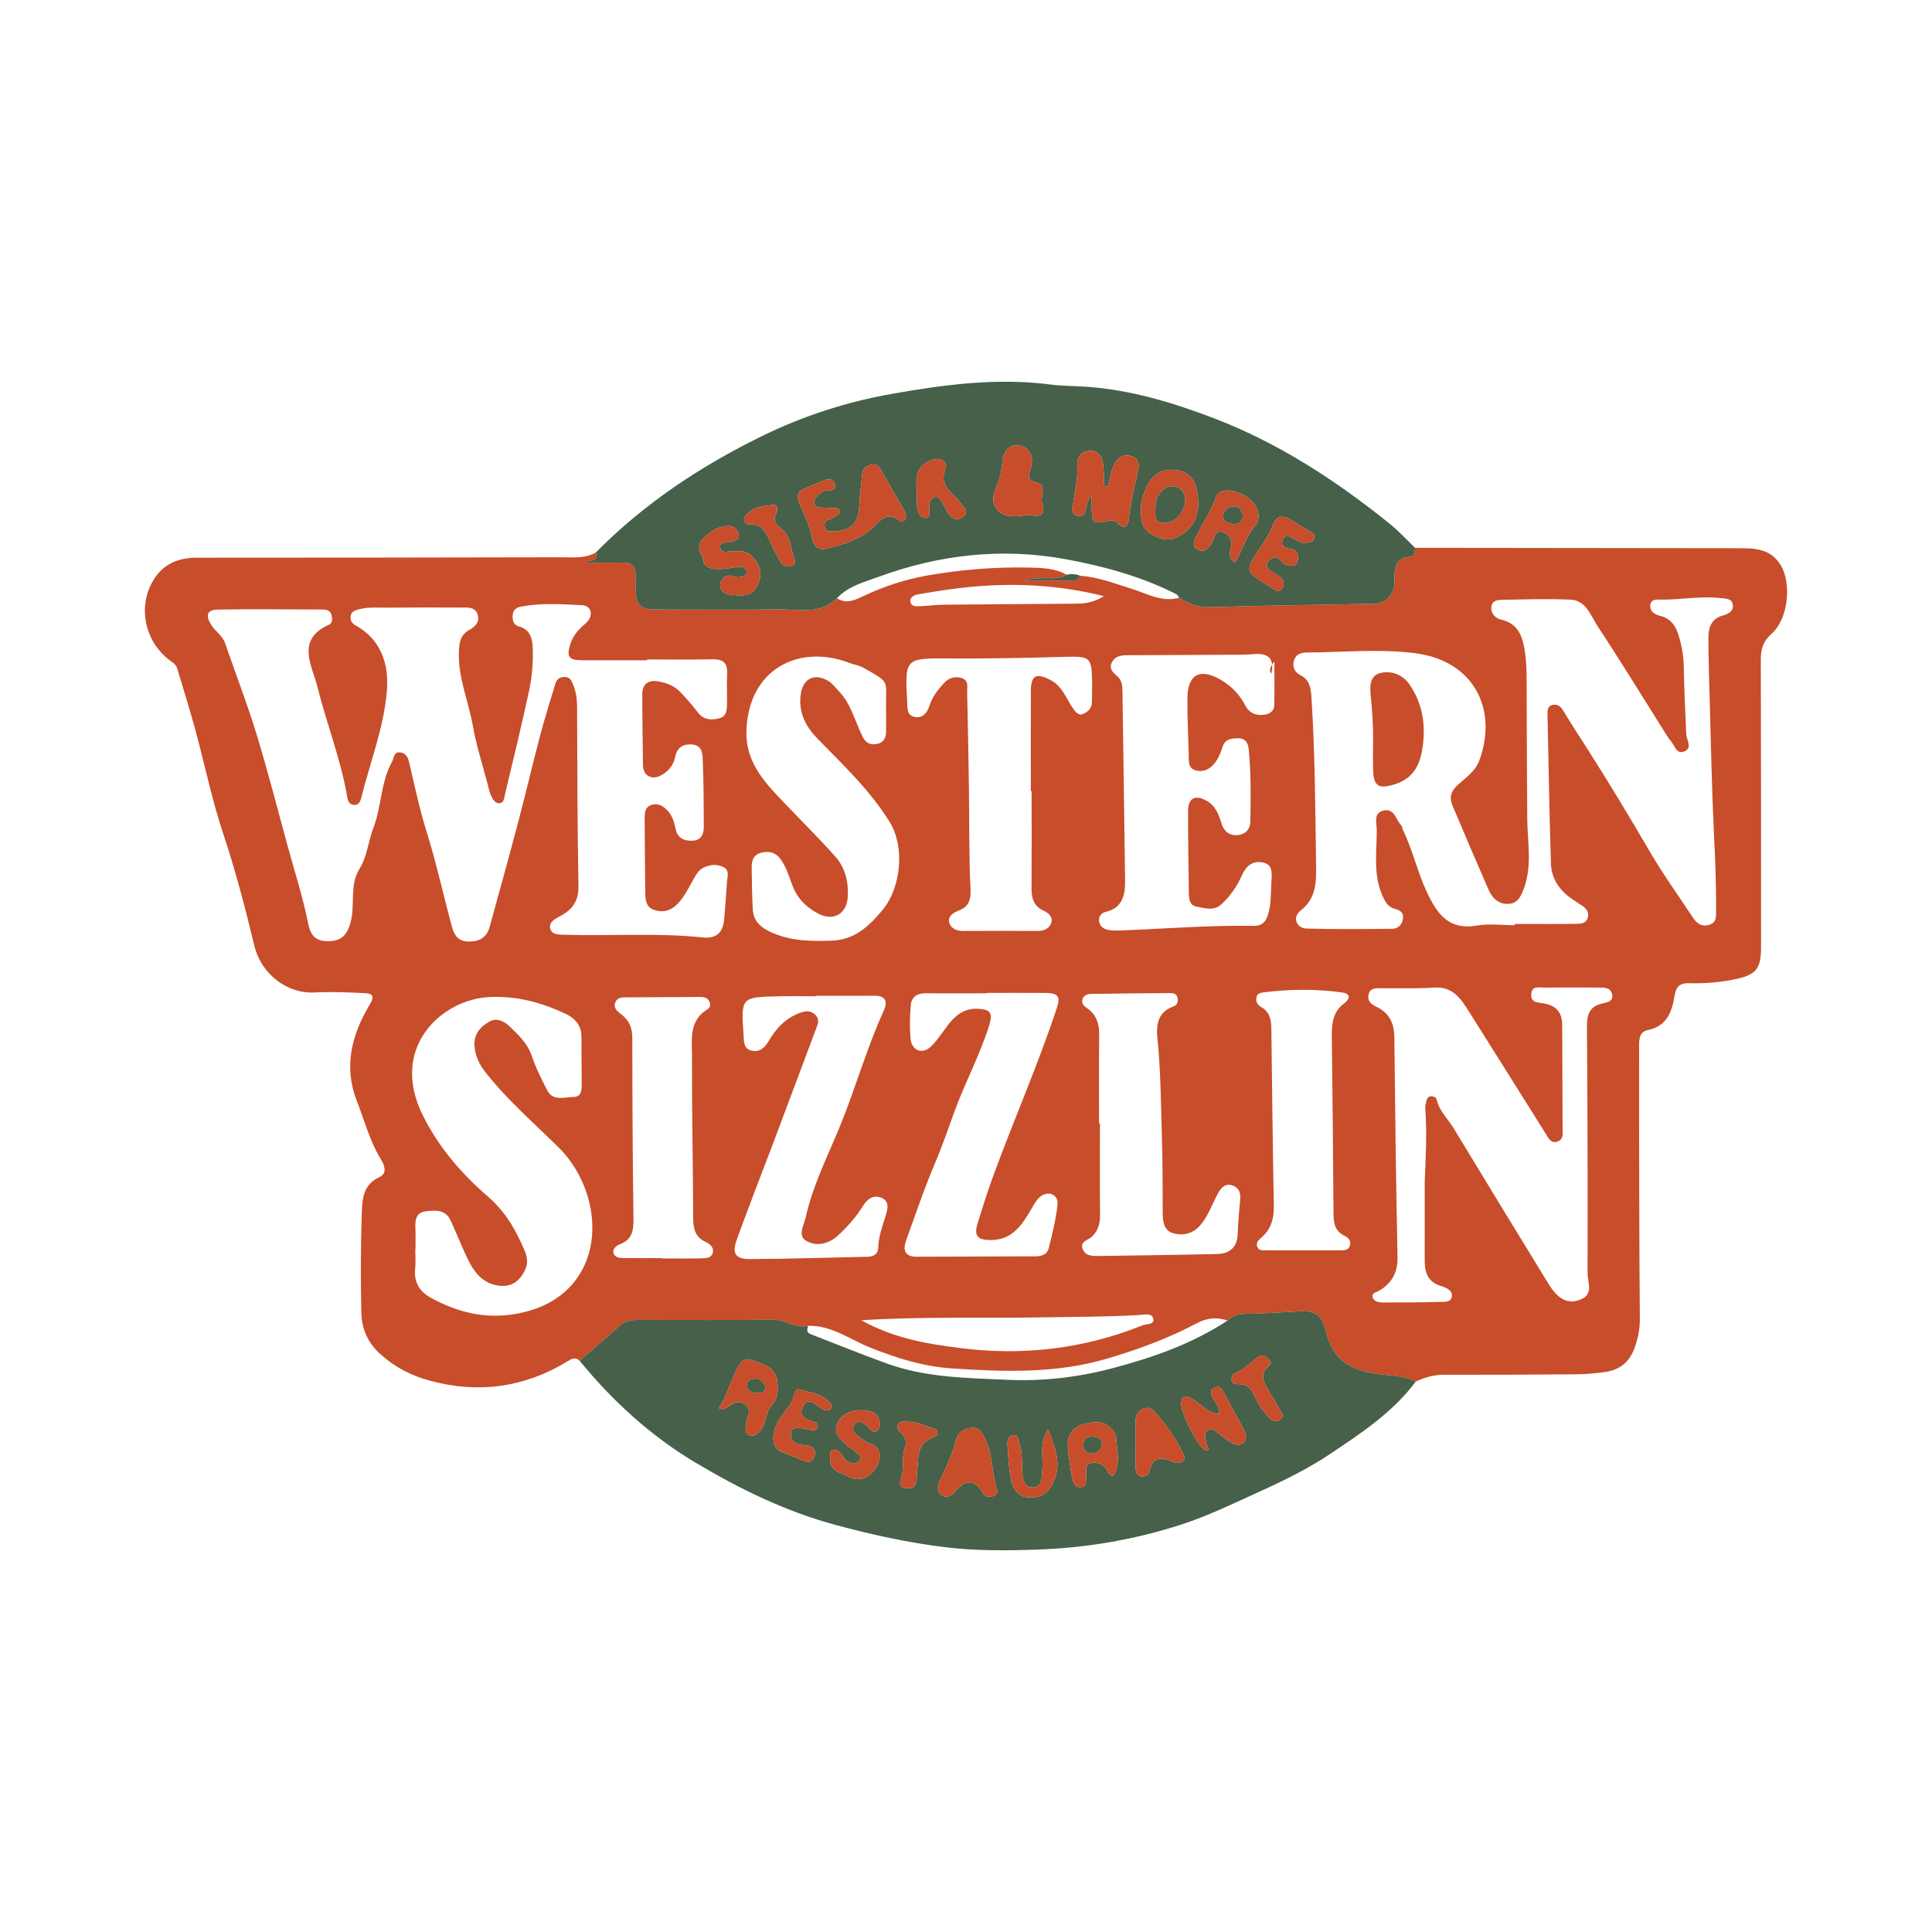
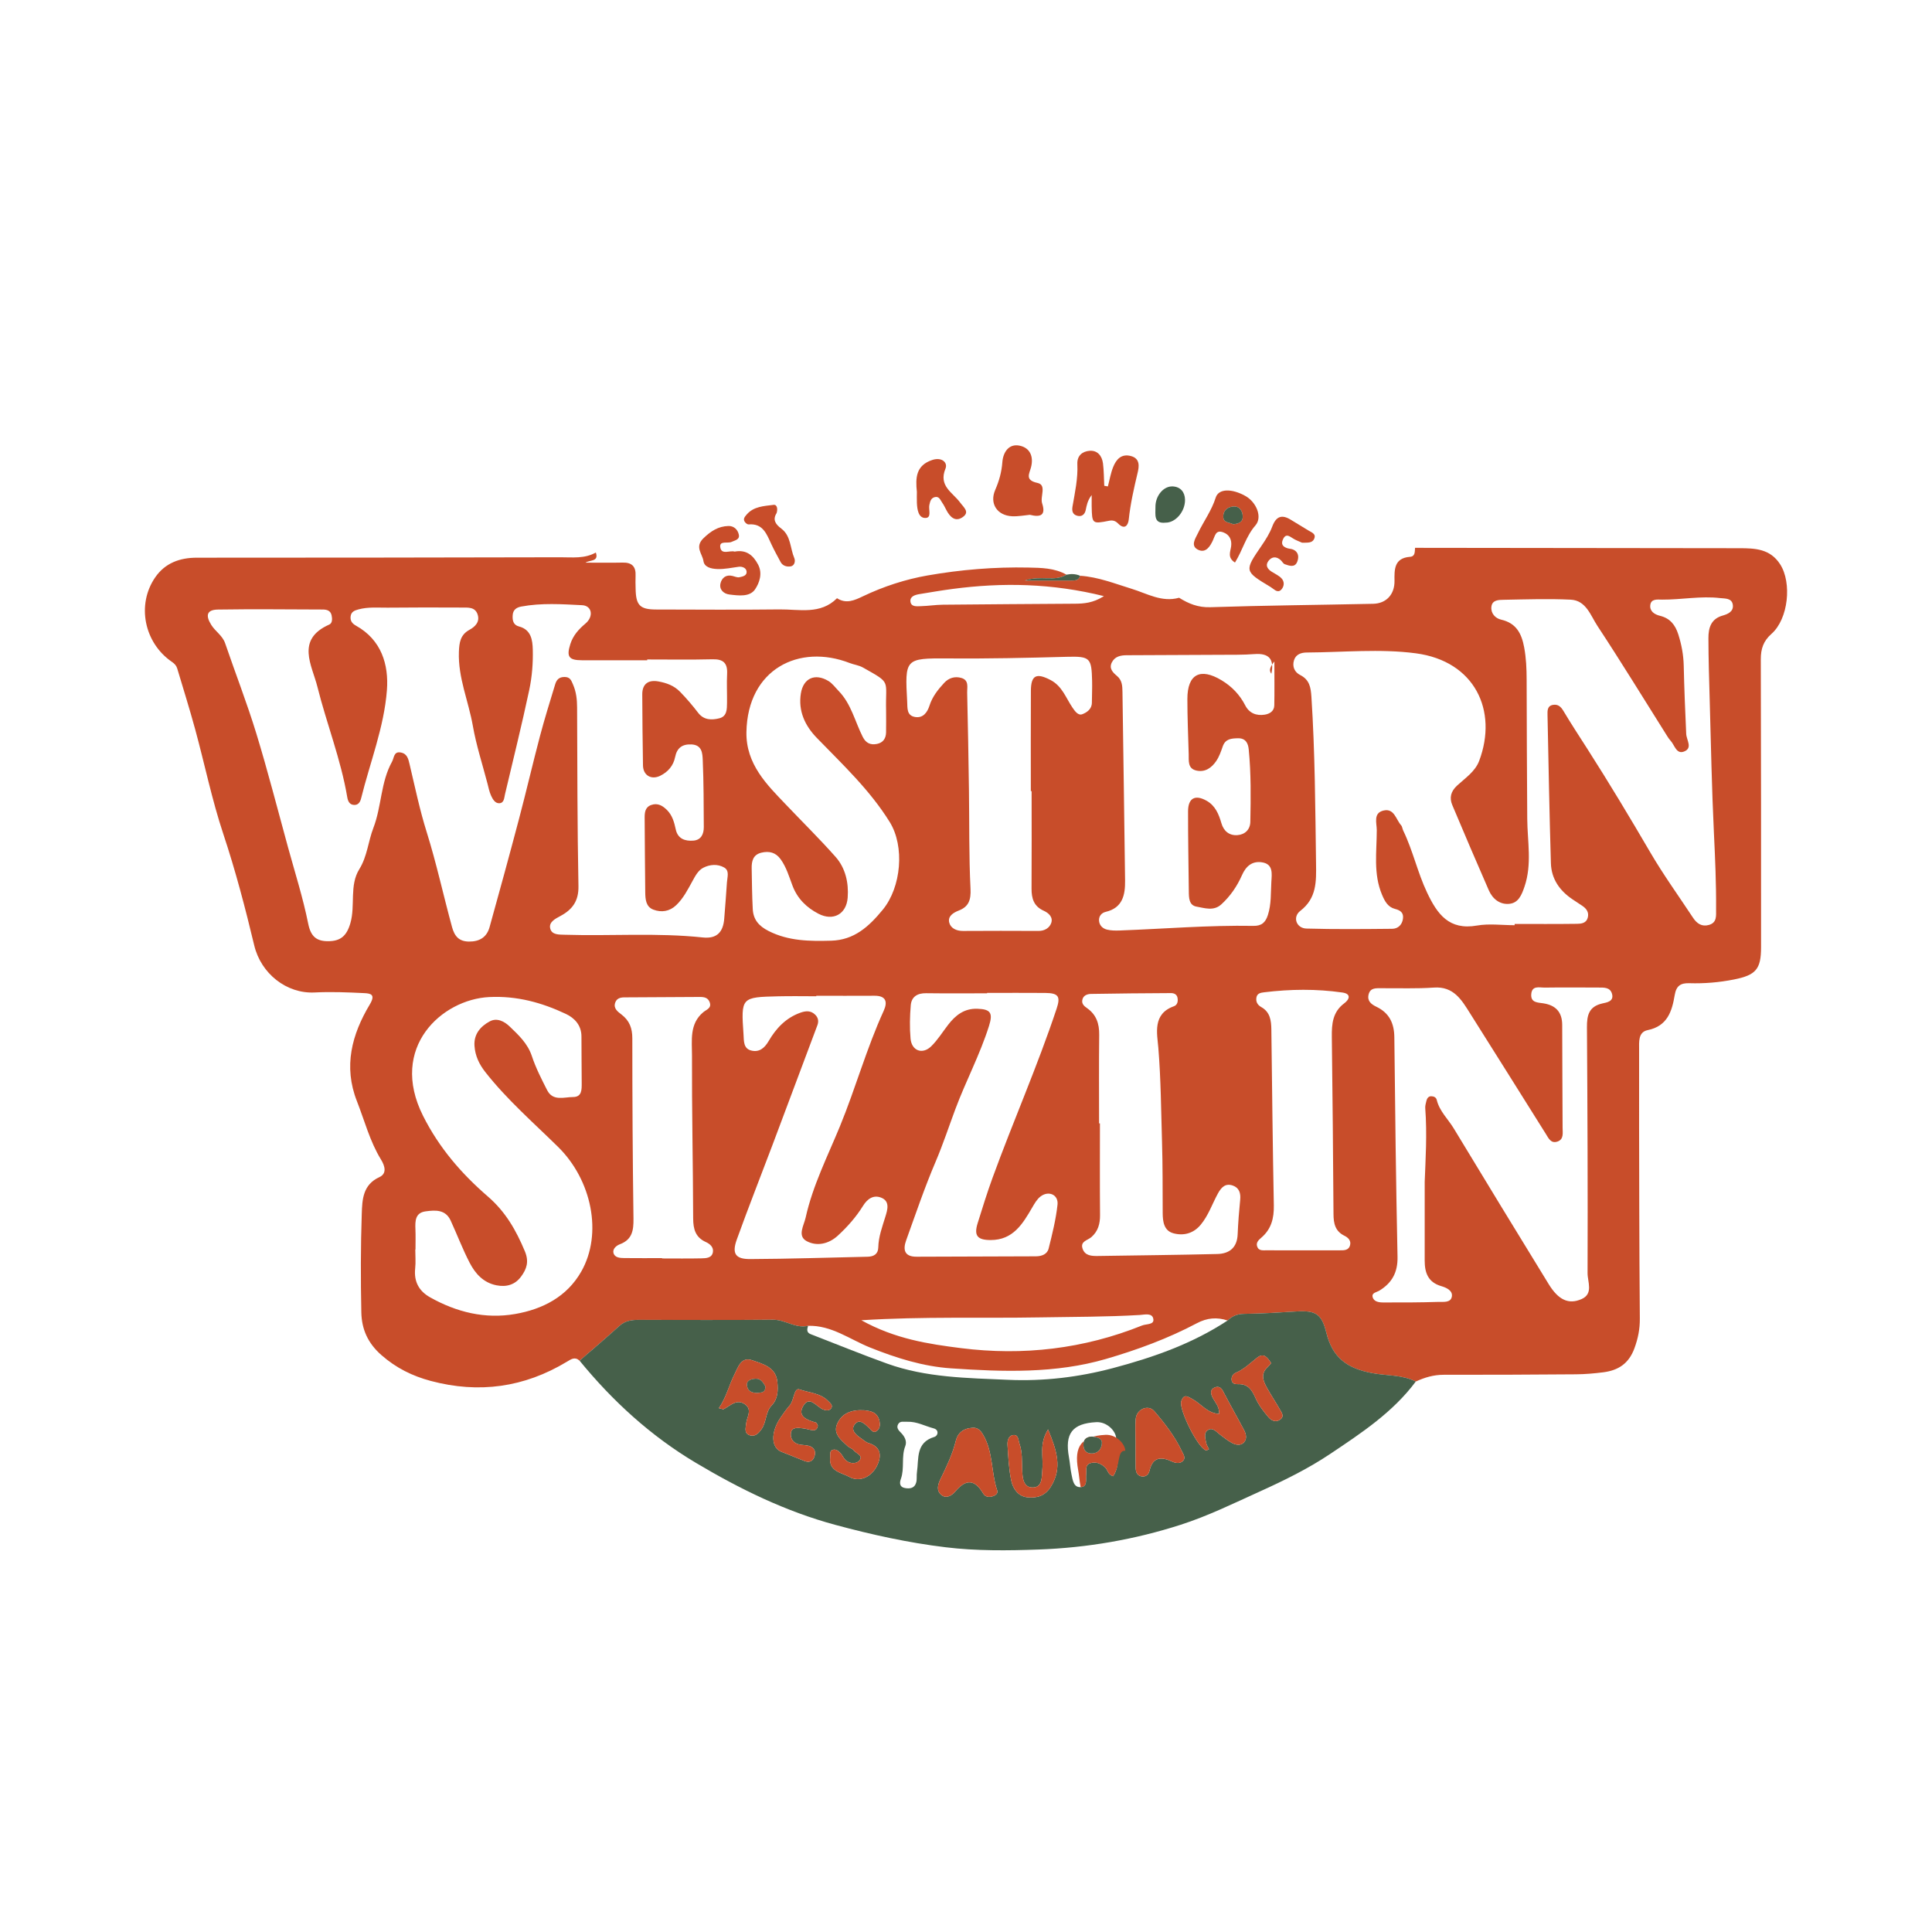
<svg xmlns="http://www.w3.org/2000/svg" version="1.1" id="Layer_1" x="0px" y="0px" width="200px" height="200px" viewBox="0 0 200 200" enable-background="new 0 0 200 200" xml:space="preserve">
  <g>
    <path fill="#C84D2A" d="M59.999,140.859c-0.482-0.438-0.857-0.17-1.32,0.109c-4.406,2.66-9.102,3.313-14.08,1.987   c-1.907-0.508-3.577-1.331-5.106-2.668c-1.421-1.242-2.052-2.696-2.088-4.425c-0.071-3.409-0.071-6.824,0.045-10.231   c0.049-1.44,0.105-2.989,1.822-3.774c0.797-0.365,0.582-1.148,0.167-1.824c-1.153-1.881-1.696-4.016-2.493-6.046   c-1.412-3.596-0.525-6.898,1.333-10.003c0.623-1.041,0.11-1.144-0.593-1.177c-1.702-0.082-3.413-0.154-5.111-0.067   c-2.907,0.149-5.558-1.951-6.256-4.87c-0.924-3.863-1.937-7.734-3.2-11.53c-1.178-3.538-1.927-7.217-2.909-10.822   c-0.576-2.117-1.235-4.212-1.863-6.315c-0.087-0.291-0.269-0.495-0.54-0.68c-2.885-1.964-3.697-5.939-1.727-8.773   c1.011-1.454,2.515-2.019,4.297-2.018c12.542,0.004,25.084-0.018,37.627-0.043c1.242-0.003,2.517,0.166,3.676-0.492   c0.331,0.959-0.582,0.747-1.073,1.049c1.356,0,2.608,0.021,3.858-0.007c0.964-0.021,1.376,0.423,1.33,1.366   c-0.022,0.449-0.003,0.901,0.005,1.352c0.029,1.703,0.448,2.136,2.121,2.139c4.256,0.008,8.512,0.041,12.768-0.01   c2.042-0.024,4.237,0.572,5.96-1.158c0.947,0.614,1.805,0.219,2.685-0.201c2.13-1.016,4.385-1.752,6.682-2.155   c3.444-0.604,6.948-0.892,10.452-0.818c1.321,0.028,2.71,0.037,3.934,0.739c-1.221,0.759-2.64,0.032-4.319,0.605   c1.869,0,3.317,0.003,4.766-0.002c0.398-0.002,0.827,0.032,0.962-0.494c1.866,0.122,3.587,0.812,5.347,1.353   c1.599,0.492,3.117,1.425,4.903,0.924c0.986,0.616,1.969,1.02,3.225,0.979c5.617-0.184,11.238-0.233,16.857-0.353   c1.393-0.03,2.234-0.998,2.217-2.369c-0.015-1.164-0.053-2.37,1.608-2.494c0.556-0.042,0.479-0.544,0.519-0.931   c11.191,0.014,22.382,0.031,33.573,0.04c1.631,0.001,3.186,0.056,4.222,1.665c1.227,1.905,0.858,5.654-0.9,7.203   c-0.84,0.74-1.107,1.556-1.103,2.637c0.032,9.937,0.026,19.875,0.026,29.813c0,2.262-0.538,2.874-2.79,3.324   c-1.533,0.306-3.079,0.436-4.637,0.388c-0.893-0.027-1.35,0.261-1.512,1.231c-0.278,1.658-0.745,3.211-2.796,3.625   c-1.003,0.203-0.887,1.233-0.889,2.016c-0.009,5.42,0.002,10.841,0.016,16.261c0.01,3.865,0.027,7.729,0.059,11.594   c0.009,1.061-0.182,2.034-0.556,3.057c-0.584,1.601-1.676,2.294-3.218,2.493c-0.941,0.121-1.894,0.202-2.842,0.21   c-4.567,0.037-9.134,0.055-13.702,0.049c-1.031-0.001-1.964,0.279-2.877,0.701c-1.423-0.722-3.036-0.587-4.54-0.878   c-2.542-0.492-4.068-1.543-4.721-4.182c-0.468-1.894-1.064-2.313-3.024-2.198c-1.824,0.107-3.649,0.229-5.475,0.25   c-0.71,0.008-1.241,0.225-1.721,0.69c-1.1-0.372-2.131-0.276-3.176,0.278c-2.993,1.588-6.185,2.758-9.407,3.698   c-5.235,1.527-10.67,1.341-16.051,0.974c-2.891-0.197-5.66-1.068-8.374-2.154c-2.099-0.84-3.996-2.319-6.418-2.248   c-1.296,0.311-2.364-0.639-3.628-0.628c-4.61,0.04-9.22,0.025-13.83,0.013c-0.766-0.002-1.457,0.068-2.07,0.623   C62.772,138.481,61.377,139.66,59.999,140.859z M66.998,68.268c0,0.028,0,0.055,0,0.083c-2.259,0-4.517,0.006-6.776-0.002   c-1.347-0.005-1.592-0.377-1.185-1.664c0.285-0.901,0.859-1.536,1.573-2.139c0.87-0.736,0.67-1.847-0.35-1.897   c-2.095-0.104-4.21-0.251-6.302,0.141c-0.491,0.092-0.84,0.332-0.883,0.871c-0.043,0.537,0.041,1.034,0.655,1.192   c1.268,0.327,1.397,1.437,1.423,2.385c0.037,1.392-0.076,2.82-0.365,4.182c-0.768,3.616-1.662,7.206-2.512,10.804   c-0.088,0.374-0.084,0.899-0.583,0.927c-0.436,0.025-0.684-0.413-0.849-0.767c-0.187-0.403-0.273-0.855-0.386-1.289   c-0.517-1.982-1.158-3.944-1.51-5.955c-0.447-2.559-1.543-4.989-1.443-7.66c0.036-0.968,0.151-1.767,1.091-2.281   c0.59-0.323,1.095-0.813,0.849-1.582c-0.258-0.809-1.022-0.718-1.649-0.723c-2.56-0.02-5.12-0.009-7.681,0.011   c-1,0.008-2.009-0.091-2.997,0.178c-0.407,0.111-0.769,0.235-0.824,0.735c-0.05,0.466,0.173,0.738,0.565,0.956   c2.632,1.467,3.395,4.036,3.194,6.671c-0.292,3.837-1.75,7.476-2.673,11.208c-0.091,0.366-0.283,0.68-0.696,0.675   c-0.492-0.006-0.666-0.38-0.737-0.804c-0.66-3.915-2.136-7.609-3.093-11.438c-0.555-2.22-2.269-4.882,1.235-6.434   c0.326-0.145,0.317-0.604,0.236-0.963c-0.111-0.492-0.498-0.591-0.922-0.592c-3.614-0.01-7.229-0.053-10.842,0.004   c-1.144,0.018-1.318,0.592-0.687,1.596c0.425,0.676,1.159,1.094,1.434,1.9c1.066,3.119,2.266,6.196,3.229,9.345   c1.186,3.876,2.189,7.808,3.263,11.718c0.727,2.648,1.565,5.275,2.105,7.962c0.269,1.338,0.868,1.82,2.08,1.811   c1.248-0.009,1.898-0.524,2.284-1.863c0.535-1.856-0.121-3.904,0.925-5.591c0.83-1.339,0.916-2.871,1.457-4.273   c0.859-2.228,0.747-4.728,1.934-6.863c0.221-0.399,0.166-1.092,0.92-0.941c0.657,0.131,0.765,0.666,0.899,1.233   c0.554,2.338,1.044,4.7,1.762,6.989c1.018,3.246,1.731,6.567,2.627,9.841c0.256,0.936,0.704,1.494,1.747,1.506   c1.1,0.013,1.849-0.449,2.139-1.492c1.039-3.731,2.062-7.467,3.05-11.212c0.753-2.852,1.419-5.727,2.172-8.579   c0.473-1.791,1.029-3.561,1.566-5.334c0.136-0.447,0.367-0.767,0.952-0.773c0.603-0.006,0.711,0.341,0.901,0.781   c0.329,0.76,0.417,1.535,0.42,2.348c0.029,6.174,0.022,12.348,0.141,18.52c0.03,1.549-0.63,2.429-1.867,3.094   c-0.53,0.285-1.215,0.623-1.056,1.289c0.162,0.683,0.92,0.634,1.532,0.653c4.754,0.148,9.519-0.227,14.265,0.28   c1.49,0.159,2.113-0.591,2.218-1.96c0.096-1.25,0.201-2.499,0.28-3.749c0.033-0.533,0.285-1.203-0.283-1.53   c-0.676-0.39-1.492-0.327-2.172,0.025c-0.529,0.274-0.824,0.847-1.119,1.384c-0.481,0.875-0.937,1.777-1.673,2.482   c-0.687,0.659-1.535,0.785-2.374,0.466c-0.774-0.294-0.828-1.079-0.837-1.79c-0.032-2.56-0.041-5.12-0.061-7.68   c-0.004-0.574,0.037-1.133,0.684-1.363c0.655-0.233,1.169,0.067,1.617,0.51c0.561,0.554,0.76,1.27,0.919,2.02   c0.209,0.983,0.98,1.233,1.838,1.159c0.795-0.069,1.068-0.688,1.064-1.403c-0.013-2.309-0.009-4.619-0.108-6.925   c-0.03-0.69-0.062-1.574-1.161-1.628c-0.96-0.047-1.509,0.358-1.698,1.304c-0.18,0.897-0.735,1.54-1.537,1.937   c-0.927,0.459-1.771-0.034-1.791-1.06c-0.047-2.45-0.059-4.9-0.075-7.35c-0.008-1.133,0.67-1.538,1.669-1.353   c0.824,0.152,1.609,0.416,2.256,1.083c0.667,0.687,1.281,1.407,1.859,2.162c0.586,0.766,1.391,0.769,2.185,0.574   c0.809-0.199,0.796-0.941,0.806-1.597c0.014-1.004-0.043-2.01,0.009-3.011c0.057-1.102-0.392-1.529-1.499-1.504   C71.516,68.304,69.256,68.268,66.998,68.268z M156.796,95.777c0-0.043,0-0.087,0-0.13c2.156,0,4.312,0.016,6.468-0.014   c0.429-0.006,0.94-0.063,1.095-0.618c0.161-0.575-0.13-0.96-0.583-1.26c-0.334-0.221-0.67-0.44-1.002-0.664   c-1.327-0.895-2.178-2.117-2.226-3.731c-0.151-5.112-0.246-10.226-0.35-15.34c-0.009-0.438-0.035-0.961,0.587-1.054   c0.509-0.077,0.8,0.193,1.064,0.636c0.789,1.322,1.635,2.611,2.465,3.908c2.255,3.526,4.41,7.111,6.521,10.726   c1.358,2.325,2.942,4.517,4.427,6.768c0.391,0.593,0.903,0.958,1.646,0.746c0.851-0.243,0.735-0.962,0.74-1.607   c0.02-2.658-0.098-5.311-0.226-7.966c-0.22-4.553-0.303-9.112-0.433-13.669c-0.061-2.149-0.129-4.299-0.133-6.449   c-0.002-1.046,0.255-1.994,1.476-2.336c0.53-0.149,1.133-0.409,1.052-1.091c-0.088-0.739-0.818-0.66-1.32-0.719   c-2.005-0.237-4.001,0.174-6.006,0.16c-0.477-0.003-1.137-0.109-1.22,0.561c-0.077,0.626,0.411,0.969,1.004,1.114   c1.026,0.25,1.575,0.918,1.894,1.921c0.339,1.066,0.538,2.126,0.563,3.243c0.053,2.355,0.149,4.709,0.257,7.062   c0.03,0.643,0.702,1.471-0.232,1.827c-0.793,0.303-0.968-0.674-1.384-1.12c-0.136-0.145-0.248-0.316-0.355-0.485   c-2.397-3.806-4.744-7.646-7.219-11.401c-0.704-1.068-1.17-2.64-2.765-2.717c-2.302-0.111-4.614-0.03-6.921,0.012   c-0.519,0.01-1.217,0-1.292,0.733c-0.07,0.675,0.408,1.185,1.004,1.321c1.581,0.362,2.128,1.443,2.394,2.894   c0.202,1.098,0.248,2.187,0.251,3.291c0.015,4.813,0.026,9.625,0.063,14.438c0.018,2.343,0.507,4.688-0.283,7.016   c-0.297,0.876-0.633,1.692-1.58,1.783c-0.971,0.093-1.725-0.508-2.117-1.406c-1.28-2.931-2.542-5.87-3.779-8.819   c-0.317-0.755-0.159-1.414,0.5-2.022c0.838-0.774,1.862-1.437,2.283-2.556c1.951-5.188-0.44-10.327-6.565-11.134   c-3.699-0.487-7.515-0.102-11.278-0.082c-0.556,0.003-1.128,0.169-1.324,0.797c-0.208,0.667,0.062,1.244,0.641,1.536   c0.968,0.489,1.096,1.292,1.159,2.247c0.374,5.758,0.4,11.524,0.48,17.29c0.026,1.846,0.069,3.566-1.631,4.876   c-0.83,0.639-0.409,1.801,0.636,1.831c2.958,0.085,5.919,0.053,8.879,0.025c0.601-0.006,1.023-0.412,1.112-1.036   c0.087-0.608-0.237-0.874-0.822-1.022c-0.728-0.185-1.055-0.779-1.343-1.464c-0.92-2.182-0.544-4.452-0.545-6.693   c0-0.731-0.396-1.785,0.719-2.031c1.095-0.242,1.265,0.929,1.797,1.524c0.125,0.139,0.135,0.375,0.222,0.555   c1.003,2.069,1.482,4.334,2.471,6.419c1.061,2.24,2.273,3.917,5.161,3.412C154.155,95.593,155.492,95.777,156.796,95.777z    M147.485,122.33c0.082-2.209,0.261-4.915,0.056-7.625c-0.018-0.242,0.063-0.495,0.118-0.739c0.06-0.262,0.219-0.488,0.495-0.483   c0.237,0.005,0.506,0.083,0.579,0.385c0.281,1.164,1.167,1.968,1.759,2.946c3.259,5.386,6.537,10.76,9.831,16.124   c0.995,1.62,2.052,2.139,3.405,1.54c1.239-0.548,0.613-1.786,0.616-2.68c0.029-8.484-0.007-16.969-0.064-25.453   c-0.008-1.235,0.194-2.15,1.593-2.468c0.434-0.099,1.242-0.194,0.995-1.019c-0.199-0.665-0.831-0.624-1.387-0.626   c-1.857-0.005-3.715-0.023-5.572,0.005c-0.545,0.008-1.327-0.253-1.395,0.686c-0.064,0.884,0.661,0.85,1.248,0.941   c1.278,0.197,1.954,0.901,1.956,2.235c0.004,3.549,0.03,7.098,0.041,10.647c0.002,0.539,0.14,1.195-0.526,1.427   c-0.685,0.239-0.928-0.341-1.23-0.824c-2.596-4.153-5.21-8.295-7.818-12.44c-0.884-1.404-1.701-2.818-3.755-2.674   c-1.799,0.125-3.611,0.053-5.418,0.067c-0.551,0.004-1.162-0.078-1.337,0.653c-0.162,0.678,0.286,1.014,0.812,1.267   c1.328,0.637,1.839,1.7,1.854,3.152c0.079,7.578,0.172,15.155,0.33,22.732c0.033,1.595-0.56,2.692-1.871,3.495   c-0.279,0.171-0.805,0.219-0.711,0.647c0.112,0.511,0.658,0.583,1.097,0.584c1.907,0.007,3.815,0.002,5.72-0.058   c0.505-0.016,1.281,0.117,1.391-0.563c0.101-0.625-0.6-0.924-1.095-1.068c-1.38-0.402-1.719-1.396-1.719-2.651   C147.486,127.937,147.485,125.383,147.485,122.33z M43.012,129.35c-0.007,0-0.014,0-0.021,0c0,0.652,0.057,1.311-0.012,1.955   c-0.144,1.354,0.38,2.338,1.539,2.991c2.746,1.546,5.706,2.27,8.816,1.728c2.84-0.494,5.353-1.781,6.84-4.397   c2.235-3.935,1.078-9.48-2.408-12.907c-2.562-2.519-5.285-4.886-7.521-7.733c-0.654-0.832-1.056-1.7-1.126-2.72   c-0.083-1.2,0.611-2.012,1.577-2.533c0.761-0.41,1.527,0.012,2.06,0.524c0.923,0.887,1.869,1.757,2.303,3.07   c0.402,1.215,0.995,2.374,1.578,3.52c0.601,1.181,1.747,0.718,2.686,0.716c0.933-0.002,0.894-0.787,0.895-1.441   c0.003-1.605-0.034-3.21-0.026-4.816c0.006-1.167-0.714-1.923-1.606-2.343c-2.499-1.178-5.07-1.89-7.943-1.749   c-4.893,0.241-10.411,5.205-6.851,12.293c1.671,3.326,3.991,6.001,6.709,8.35c1.844,1.593,2.925,3.503,3.833,5.674   c0.453,1.084,0.181,1.84-0.392,2.619c-0.622,0.846-1.51,1.106-2.541,0.904c-1.357-0.266-2.198-1.206-2.781-2.331   c-0.734-1.417-1.301-2.921-1.969-4.374c-0.536-1.164-1.6-1.086-2.597-0.951c-1.07,0.145-1.085,0.993-1.05,1.842   C43.034,127.944,43.012,128.647,43.012,129.35z M131.609,69.746c0.312-1.474-0.203-2.153-1.75-2.035   c-1.198,0.091-2.406,0.067-3.61,0.075c-3.205,0.021-6.41,0.034-9.614,0.043c-0.638,0.002-1.223,0.127-1.535,0.738   c-0.321,0.629,0.098,1.046,0.531,1.407c0.527,0.44,0.558,1.021,0.566,1.637c0.089,6.519,0.195,13.037,0.271,19.556   c0.017,1.471-0.248,2.817-2.006,3.229c-0.419,0.098-0.707,0.427-0.691,0.877c0.017,0.507,0.366,0.847,0.821,0.96   c0.429,0.107,0.895,0.107,1.342,0.09c4.604-0.171,9.201-0.557,13.813-0.477c0.856,0.015,1.256-0.348,1.507-1.13   c0.362-1.128,0.288-2.283,0.356-3.429c0.051-0.845,0.211-1.841-0.974-2.021c-0.993-0.151-1.647,0.378-2.066,1.33   c-0.501,1.139-1.205,2.173-2.139,3.025c-0.792,0.723-1.731,0.378-2.571,0.231c-0.785-0.138-0.787-0.927-0.794-1.589   c-0.031-2.759-0.083-5.518-0.078-8.278c0.002-1.373,0.742-1.764,1.935-1.082c0.894,0.511,1.247,1.385,1.518,2.318   c0.238,0.819,0.816,1.295,1.662,1.231c0.786-0.059,1.316-0.582,1.331-1.381c0.048-2.5,0.081-5.003-0.166-7.496   c-0.063-0.633-0.314-1.167-1.116-1.15c-0.68,0.014-1.304,0.055-1.576,0.849c-0.178,0.52-0.366,1.058-0.671,1.506   c-0.469,0.691-1.135,1.183-2.032,0.993c-0.947-0.201-0.799-1.019-0.819-1.705c-0.055-1.904-0.138-3.808-0.137-5.712   c0.001-2.565,1.324-3.273,3.549-1.929c1.048,0.633,1.873,1.486,2.439,2.592c0.413,0.808,1.149,1.099,2.014,0.963   c0.514-0.08,0.984-0.359,0.995-0.964c0.027-1.403,0.009-2.807,0.009-4.546C131.432,69.105,131.357,69.403,131.609,69.746z    M91.728,73.574c-0.082-3.254,0.597-2.784-2.374-4.46c-0.46-0.259-0.931-0.298-1.383-0.474c-5.25-2.038-10.582,0.626-10.701,7.141   c-0.061,3.345,2.172,5.494,4.023,7.441c1.716,1.806,3.532,3.593,5.202,5.477c1.029,1.161,1.371,2.685,1.257,4.223   c-0.128,1.717-1.5,2.458-3.023,1.67c-1.23-0.636-2.18-1.559-2.69-2.909c-0.352-0.932-0.63-1.903-1.227-2.734   c-0.512-0.711-1.19-0.871-1.989-0.681c-0.864,0.205-1.023,0.871-1.009,1.623c0.026,1.404,0.036,2.81,0.111,4.212   c0.058,1.086,0.61,1.753,1.644,2.276c2.077,1.05,4.256,1.061,6.464,1.002c2.379-0.064,3.904-1.441,5.361-3.22   c1.894-2.314,2.291-6.523,0.703-9.077c-2.057-3.308-4.859-5.934-7.533-8.689c-1.241-1.278-1.946-2.8-1.658-4.61   c0.253-1.586,1.47-2.12,2.851-1.289c0.413,0.248,0.717,0.68,1.063,1.036c1.3,1.336,1.684,3.157,2.492,4.752   c0.332,0.656,0.808,0.857,1.467,0.729c0.632-0.123,0.931-0.563,0.947-1.183C91.743,75.08,91.728,74.327,91.728,73.574z    M102.184,102.786c0,0.014,0,0.028,0,0.041c-2.108,0-4.216,0.019-6.323-0.009c-0.902-0.012-1.505,0.371-1.579,1.245   c-0.097,1.145-0.124,2.312-0.022,3.455c0.113,1.261,1.23,1.679,2.136,0.797c0.674-0.656,1.178-1.486,1.76-2.236   c0.766-0.988,1.662-1.696,3.018-1.653c1.391,0.044,1.629,0.445,1.205,1.789c-0.934,2.959-2.396,5.698-3.478,8.596   c-0.679,1.82-1.285,3.666-2.051,5.461c-1.134,2.657-2.062,5.402-3.043,8.123c-0.349,0.968-0.197,1.706,1.08,1.7   c4.115-0.018,8.23-0.028,12.345-0.041c0.603-0.002,1.174-0.213,1.321-0.8c0.376-1.501,0.754-3.016,0.921-4.549   c0.112-1.027-0.916-1.484-1.751-0.851c-0.378,0.287-0.62,0.723-0.876,1.161c-0.972,1.667-1.97,3.363-4.307,3.354   c-1.349-0.005-1.742-0.438-1.332-1.752c0.489-1.568,0.975-3.139,1.537-4.682c2.138-5.869,4.667-11.59,6.638-17.524   c0.415-1.25,0.2-1.608-1.177-1.622C106.199,102.771,104.191,102.786,102.184,102.786z M106.792,81.898c-0.027,0-0.054,0-0.081,0   c0-3.461-0.013-6.921,0.006-10.382c0.009-1.632,0.574-1.884,2.038-1.119c1.208,0.632,1.585,1.852,2.269,2.856   c0.264,0.388,0.592,0.845,1.018,0.681c0.465-0.178,0.985-0.524,0.989-1.192c0.004-0.752,0.042-1.505,0.023-2.256   c-0.061-2.372-0.183-2.56-2.615-2.494c-4.109,0.113-8.214,0.202-12.326,0.17c-4.441-0.035-4.443,0.042-4.202,4.481   c0.035,0.642-0.067,1.416,0.793,1.576c0.851,0.158,1.295-0.483,1.511-1.159c0.301-0.944,0.883-1.674,1.526-2.37   c0.478-0.517,1.115-0.708,1.79-0.506c0.799,0.239,0.575,0.971,0.589,1.529c0.08,3.357,0.137,6.714,0.185,10.071   c0.048,3.41-0.008,6.824,0.162,10.227c0.057,1.139-0.188,1.847-1.193,2.238c-0.616,0.239-1.164,0.599-1.013,1.242   c0.138,0.589,0.734,0.885,1.419,0.881c2.608-0.016,5.216-0.015,7.824-0.002c0.633,0.003,1.135-0.307,1.317-0.819   c0.21-0.592-0.251-1.036-0.776-1.271c-1.024-0.456-1.267-1.273-1.26-2.303C106.807,88.618,106.792,85.258,106.792,81.898z    M84.501,103.082c0,0.017,0,0.034,0,0.05c-1.304,0-2.609-0.026-3.912,0.005c-3.876,0.091-3.882,0.1-3.618,3.977   c0.043,0.633-0.023,1.417,0.772,1.63c0.835,0.224,1.395-0.233,1.825-0.97c0.77-1.32,1.783-2.401,3.279-2.937   c0.561-0.201,1.079-0.246,1.535,0.198c0.315,0.306,0.393,0.674,0.233,1.1c-1.547,4.117-3.083,8.238-4.633,12.354   c-1.233,3.274-2.521,6.529-3.707,9.821c-0.524,1.455-0.151,2.035,1.37,2.028c4.058-0.018,8.115-0.155,12.173-0.242   c0.64-0.014,1.086-0.278,1.101-0.96c0.025-1.126,0.418-2.149,0.74-3.205c0.207-0.679,0.502-1.59-0.458-1.957   c-0.792-0.303-1.412,0.13-1.864,0.86c-0.715,1.153-1.614,2.169-2.613,3.086c-0.943,0.865-2.173,1.121-3.21,0.566   c-1.004-0.537-0.297-1.611-0.113-2.446c0.734-3.315,2.276-6.348,3.551-9.451c1.621-3.947,2.754-8.07,4.529-11.952   c0.419-0.917,0.251-1.567-0.96-1.558C88.514,103.093,86.508,103.082,84.501,103.082z M113.776,116.296c0.03,0,0.059,0,0.089,0   c0,3.161-0.017,6.321,0.011,9.482c0.008,0.907-0.203,1.683-0.896,2.287c-0.387,0.337-1.156,0.426-0.92,1.173   c0.243,0.768,0.949,0.792,1.622,0.781c4.112-0.064,8.224-0.105,12.335-0.205c1.249-0.03,2.046-0.656,2.104-2.027   c0.051-1.201,0.143-2.402,0.263-3.599c0.068-0.685-0.116-1.238-0.766-1.461c-0.738-0.254-1.168,0.143-1.536,0.814   c-0.597,1.087-0.986,2.29-1.798,3.259c-0.755,0.9-1.775,1.151-2.817,0.868c-0.969-0.263-1.1-1.187-1.105-2.087   c-0.013-2.458,0.005-4.918-0.07-7.375c-0.098-3.246-0.116-6.491-0.382-9.738c-0.12-1.465-0.627-3.508,1.608-4.299   c0.378-0.134,0.45-0.527,0.374-0.894c-0.072-0.348-0.365-0.473-0.683-0.47c-2.758,0.018-5.516,0.033-8.273,0.086   c-0.379,0.007-0.82,0.149-0.9,0.648c-0.066,0.411,0.221,0.63,0.517,0.839c0.945,0.67,1.249,1.605,1.236,2.738   C113.754,110.175,113.776,113.236,113.776,116.296z M68.538,130.241c0,0.011,0,0.022,0,0.033c1.355,0,2.711,0.02,4.065-0.01   c0.486-0.011,1.096-0.02,1.199-0.655c0.08-0.493-0.294-0.836-0.732-1.033c-1.076-0.483-1.31-1.34-1.314-2.451   c-0.016-5.62-0.142-11.24-0.121-16.86c0.006-1.547-0.287-3.273,1.17-4.484c0.329-0.273,0.882-0.416,0.663-1.02   c-0.219-0.605-0.765-0.557-1.268-0.555c-2.409,0.011-4.818,0.021-7.227,0.04c-0.495,0.004-1.062-0.061-1.283,0.54   c-0.223,0.607,0.275,0.952,0.644,1.235c0.835,0.639,1.123,1.423,1.123,2.468c0.002,6.22,0.033,12.441,0.12,18.66   c0.017,1.218-0.129,2.176-1.408,2.656c-0.368,0.138-0.768,0.484-0.665,0.895c0.125,0.497,0.67,0.531,1.12,0.535   C65.928,130.249,67.233,130.241,68.538,130.241z M134.908,129.433c1.253,0,2.506,0,3.759,0c0.457,0,0.954,0.025,1.095-0.545   c0.116-0.468-0.22-0.785-0.575-0.957c-0.969-0.47-1.138-1.271-1.144-2.243c-0.038-6.114-0.097-12.229-0.173-18.343   c-0.017-1.346,0.08-2.589,1.295-3.49c0.522-0.387,0.75-0.973-0.206-1.11c-2.691-0.386-5.39-0.354-8.087-0.024   c-0.361,0.044-0.727,0.103-0.806,0.529c-0.081,0.435,0.096,0.777,0.495,0.999c0.926,0.516,1.037,1.397,1.049,2.332   c0.077,6.064,0.139,12.128,0.256,18.19c0.026,1.337-0.26,2.474-1.302,3.359c-0.274,0.233-0.552,0.496-0.43,0.887   c0.158,0.509,0.631,0.408,1.016,0.412C132.402,129.443,133.655,129.435,134.908,129.433z M89.167,136.672   c3.495,1.938,6.936,2.46,10.327,2.887c6.408,0.808,12.695,0.084,18.733-2.344c0.43-0.173,1.24-0.064,1.172-0.635   c-0.085-0.713-0.906-0.483-1.398-0.454c-3.455,0.206-6.914,0.188-10.372,0.25C101.616,136.484,95.597,136.268,89.167,136.672z    M114.278,61.712c-5.359-1.336-10.511-1.43-15.699-0.741c-1.138,0.151-2.27,0.345-3.403,0.532   c-0.462,0.076-0.999,0.242-0.925,0.784c0.077,0.566,0.682,0.473,1.106,0.462c0.748-0.02,1.494-0.141,2.241-0.149   c4.556-0.046,9.112-0.074,13.669-0.104C112.22,62.489,113.155,62.422,114.278,61.712z" />
    <path fill="#46604A" d="M127.08,136.699c0.48-0.464,1.011-0.682,1.721-0.69c1.826-0.021,3.651-0.142,5.475-0.25   c1.96-0.115,2.556,0.304,3.024,2.198c0.653,2.639,2.179,3.689,4.721,4.182c1.505,0.291,3.118,0.156,4.54,0.878   c-2.369,3.183-5.63,5.33-8.854,7.489c-2.297,1.538-4.765,2.749-7.309,3.901c-2.698,1.222-5.349,2.526-8.174,3.435   c-4.782,1.539-9.689,2.381-14.713,2.564c-3.214,0.117-6.438,0.151-9.619-0.234c-3.858-0.466-7.657-1.301-11.424-2.319   c-5.156-1.394-9.869-3.707-14.419-6.414c-4.669-2.778-8.619-6.386-12.05-10.581c1.378-1.198,2.773-2.378,4.126-3.604   c0.613-0.555,1.304-0.625,2.07-0.623c4.61,0.012,9.221,0.027,13.83-0.013c1.264-0.011,2.332,0.939,3.629,0.628   c-0.104,0.346-0.188,0.689,0.262,0.864c2.639,1.022,5.261,2.093,7.923,3.052c4.045,1.456,8.307,1.489,12.523,1.677   c3.66,0.163,7.29-0.269,10.838-1.21C119.379,140.522,123.435,139.101,127.08,136.699z M100.574,147.815   c-0.828,0.062-1.425,0.501-1.618,1.298c-0.34,1.408-0.965,2.692-1.587,3.978c-0.288,0.594-0.454,1.192,0.055,1.644   c0.522,0.464,1.133,0.061,1.457-0.325c1.104-1.315,2.012-1.3,2.899,0.197c0.233,0.393,0.668,0.411,1.076,0.256   c0.247-0.094,0.464-0.299,0.373-0.571c-0.635-1.885-0.405-3.984-1.458-5.768C101.486,148.041,101.177,147.73,100.574,147.815z    M74.417,145.77c0.317,0.07,0.432,0.136,0.498,0.104c0.688-0.344,1.325-1.087,2.17-0.525c0.855,0.569,0.208,1.35,0.151,2.053   c-0.033,0.413-0.227,0.968,0.358,1.168c0.574,0.195,0.933-0.197,1.238-0.623c0.53-0.743,0.392-1.769,1.054-2.46   c0.655-0.683,0.664-1.544,0.59-2.402c-0.136-1.57-1.506-1.883-2.606-2.271c-1.153-0.407-1.465,0.723-1.855,1.495   C75.459,143.407,75.199,144.636,74.417,145.77z M117.561,149.285c0,0.901-0.013,1.803,0.006,2.704   c0.009,0.432,0.179,0.806,0.67,0.852c0.404,0.038,0.672-0.217,0.758-0.59c0.338-1.46,1.224-1.468,2.359-0.946   c0.37,0.17,0.818,0.234,1.123-0.09c0.29-0.309,0.001-0.705-0.126-0.975c-0.721-1.533-1.761-2.877-2.851-4.148   c-0.642-0.749-1.849-0.212-1.929,0.791C117.508,147.679,117.558,148.484,117.561,149.285z M89.455,145.99   c-1.379-0.078-2.29,0.353-2.757,1.33c-0.527,1.101,0.368,1.743,1.055,2.391c0.179,0.169,0.469,0.234,0.613,0.421   c0.261,0.34,1.105,0.563,0.543,1.112c-0.336,0.328-1.048,0.307-1.475-0.208c-0.159-0.191-0.263-0.431-0.43-0.613   c-0.203-0.221-0.474-0.43-0.781-0.342c-0.376,0.109-0.251,0.489-0.282,0.768c-0.168,1.482,1.147,1.578,1.996,2.047   c1.039,0.573,2.346,0.005,2.91-1.284c0.432-0.986,0.304-1.861-0.939-2.228c-0.275-0.081-0.506-0.311-0.755-0.476   c-0.525-0.349-1.123-0.853-0.686-1.438c0.492-0.658,1.041-0.08,1.489,0.34c0.232,0.217,0.451,0.637,0.857,0.285   c0.292-0.253,0.303-0.639,0.23-0.982C90.829,146.094,89.984,146.059,89.455,145.99z M126.206,146.368   c-1.254-0.08-1.873-1.061-2.776-1.542c-0.419-0.223-0.882-0.606-1.15,0.24c-0.259,0.818,1.708,4.821,2.568,5.079   c0.071,0.021,0.175-0.07,0.306-0.127c-0.103-0.223-0.255-0.433-0.295-0.663c-0.085-0.479-0.298-1.076,0.253-1.356   c0.453-0.23,0.809,0.223,1.162,0.494c0.394,0.303,0.787,0.62,1.22,0.858c0.401,0.221,0.911,0.339,1.263-0.019   c0.345-0.35,0.254-0.859,0.038-1.269c-0.716-1.356-1.477-2.688-2.185-4.048c-0.202-0.388-0.456-0.533-0.836-0.395   c-0.527,0.192-0.446,0.638-0.273,1.001C125.754,145.151,126.24,145.574,126.206,146.368z M115.234,152.816   c0.81-1.249,0.381-2.681,0.309-3.948c-0.042-0.738-0.953-1.704-2.065-1.646c-2.489,0.132-3.268,1.188-2.818,3.642   c0.108,0.587,0.137,1.189,0.262,1.772c0.122,0.571,0.209,1.361,0.95,1.312c0.749-0.05,0.504-0.83,0.565-1.344   c0.05-0.423-0.139-0.969,0.454-1.143c0.577-0.169,1.092,0.051,1.513,0.447C114.679,152.166,114.683,152.664,115.234,152.816z    M84.662,147.577c-0.053-0.086-0.105-0.29-0.206-0.318c-0.871-0.238-1.907-0.618-1.338-1.658c0.668-1.221,1.399,0.037,2.094,0.312   c0.284,0.113,0.649,0.147,0.831-0.124c0.213-0.316-0.105-0.545-0.307-0.753c-0.804-0.829-1.988-0.859-2.976-1.205   c-0.576-0.202-0.547,1.114-0.993,1.634c-0.356,0.416-0.682,0.862-0.987,1.318c-0.989,1.477-0.983,3.07,0.116,3.507   c0.783,0.312,1.574,0.616,2.355,0.939c0.431,0.178,0.816,0.107,1.011-0.333c0.201-0.453,0.152-0.925-0.347-1.152   c-0.305-0.139-0.678-0.137-1.022-0.182c-0.734-0.096-1.116-0.62-1.018-1.24c0.098-0.625,0.76-0.515,1.254-0.461   c0.344,0.038,0.679,0.166,1.024,0.198C84.426,148.084,84.622,147.927,84.662,147.577z M108.495,147.977   c-0.949,1.5-0.469,2.826-0.589,4.078c-0.073,0.769,0.042,1.854-0.902,1.923c-1.107,0.081-1.157-1.018-1.19-1.874   c-0.034-0.896,0.022-1.792-0.282-2.665c-0.128-0.368-0.091-0.916-0.602-0.884c-0.54,0.034-0.661,0.592-0.634,1.026   c0.079,1.238,0.134,2.491,0.389,3.698c0.174,0.827,0.707,1.62,1.665,1.722c0.961,0.102,1.821-0.129,2.42-1.078   C110.002,151.971,109.394,150.159,108.495,147.977z M93.917,147.181c-0.332,0.03-0.736-0.126-0.946,0.256   c-0.215,0.39,0.084,0.661,0.323,0.908c0.375,0.389,0.611,0.868,0.418,1.36c-0.43,1.102-0.054,2.293-0.455,3.393   c-0.142,0.39-0.152,0.831,0.402,0.939c0.528,0.103,1.034,0.029,1.191-0.592c0.084-0.332,0.021-0.699,0.072-1.042   c0.208-1.402-0.151-3.063,1.8-3.654c0.404-0.122,0.502-0.732-0.061-0.882C95.752,147.625,94.896,147.143,93.917,147.181z    M131.588,141.108c-0.39-0.598-0.766-1.107-1.464-0.552c-0.704,0.56-1.346,1.194-2.197,1.553c-0.284,0.119-0.464,0.405-0.433,0.733   c0.036,0.385,0.344,0.459,0.66,0.446c1.039-0.043,1.451,0.599,1.827,1.455c0.315,0.717,0.823,1.368,1.335,1.972   c0.277,0.327,0.747,0.576,1.208,0.236c0.466-0.345,0.142-0.732-0.042-1.06c-0.416-0.739-0.892-1.445-1.304-2.186   c-0.4-0.72-0.731-1.464,0.044-2.176C131.358,141.401,131.468,141.246,131.588,141.108z" />
-     <path fill="#46604A" d="M146.486,56.71c-0.04,0.387,0.037,0.889-0.519,0.931c-1.661,0.124-1.622,1.33-1.608,2.494   c0.017,1.371-0.824,2.34-2.217,2.369c-5.619,0.12-11.24,0.169-16.857,0.353c-1.256,0.041-2.238-0.363-3.225-0.979   c-0.087-0.121-0.147-0.296-0.265-0.356c-3.598-1.834-7.477-2.893-11.395-3.62c-6.604-1.226-13.13-0.51-19.429,1.804   c-1.5,0.551-3.154,0.958-4.324,2.22c-1.723,1.731-3.918,1.134-5.96,1.158c-4.255,0.05-8.512,0.018-12.768,0.01   c-1.673-0.003-2.092-0.436-2.121-2.139c-0.008-0.451-0.027-0.902-0.005-1.352c0.046-0.943-0.367-1.387-1.33-1.366   c-1.251,0.028-2.503,0.007-3.858,0.007c0.491-0.302,1.404-0.09,1.073-1.049c4.983-5.046,10.775-8.894,17.134-12.018   c4.344-2.134,8.83-3.578,13.579-4.416c5.433-0.959,10.853-1.669,16.376-0.953c1.142,0.148,2.304,0.14,3.456,0.212   c4.682,0.293,9.107,1.619,13.459,3.286c6.718,2.574,12.646,6.45,18.206,10.937C144.817,54.989,145.624,55.883,146.486,56.71z    M86.425,55.02c-0.435-0.051-1.057,0.123-1.066-0.658c-0.007-0.615,0.612-0.566,0.951-0.814c0.263-0.193,0.745-0.261,0.579-0.725   c-0.123-0.343-0.517-0.2-0.799-0.227c-0.299-0.029-0.6-0.031-0.9-0.042c-0.359-0.013-0.76-0.033-0.897-0.41   c-0.169-0.466,0.263-0.703,0.525-0.988c0.212-0.23,0.474-0.351,0.794-0.367c0.45-0.023,1.026-0.007,0.801-0.707   c-0.174-0.542-0.668-0.532-1.132-0.346c-0.643,0.259-1.273,0.553-1.919,0.802c-0.766,0.296-0.95,0.757-0.619,1.528   c0.486,1.132,1.062,2.267,1.285,3.46c0.197,1.053,0.665,1.469,1.589,1.253c1.779-0.417,3.526-0.972,4.88-2.306   c0.652-0.642,1.258-1.365,2.313-0.797c0.285,0.153,0.562,0.577,0.871,0.12c0.207-0.306,0.07-0.682-0.11-0.997   c-0.814-1.423-1.644-2.838-2.442-4.27c-0.243-0.437-0.586-0.526-1.003-0.412c-0.449,0.123-0.82,0.34-0.865,0.895   c-0.094,1.139-0.263,2.272-0.319,3.412C88.86,54.128,88.177,54.876,86.425,55.02z M113.009,51.246c0,0.552-0.006,0.852,0.001,1.152   c0.041,1.835,0.047,1.858,1.811,1.509c0.419-0.083,0.68,0.041,0.932,0.294c0.692,0.694,1.035,0.154,1.096-0.422   c0.174-1.643,0.538-3.236,0.919-4.838c0.145-0.608,0.291-1.471-0.694-1.732c-0.995-0.264-1.519,0.345-1.835,1.129   c-0.259,0.641-0.372,1.341-0.55,2.015c-0.125-0.021-0.25-0.042-0.376-0.063c-0.04-0.775-0.034-1.555-0.132-2.322   c-0.099-0.774-0.567-1.364-1.38-1.302c-0.741,0.056-1.316,0.493-1.273,1.384c0.071,1.489-0.254,2.934-0.502,4.387   c-0.079,0.461,0.011,0.819,0.478,0.951c0.472,0.133,0.786-0.121,0.886-0.573C112.495,52.334,112.557,51.846,113.009,51.246z    M106.61,53.293c1.179,0.297,1.656-0.006,1.273-1.182c-0.232-0.711,0.505-1.905-0.481-2.118c-1.316-0.284-0.853-0.926-0.673-1.611   c0.291-1.104-0.092-2.007-1.147-2.241c-1.184-0.263-1.747,0.73-1.818,1.703c-0.075,1.03-0.334,1.938-0.739,2.872   c-0.615,1.418,0.204,2.656,1.756,2.727C105.417,53.473,106.061,53.343,106.61,53.293z M118.111,52.908   c-0.032,1.101,0.159,1.934,1.352,2.541c1.246,0.634,2.176,0.469,3.154-0.305c1.374-1.088,1.597-2.573,1.331-4.174   c-0.203-1.219-0.792-2.112-2.16-2.305c-1.525-0.214-2.518,0.483-3.11,1.785C118.331,51.213,118.063,52.033,118.111,52.908z    M76.05,57.102c-0.5-0.16-1.373,0.383-1.491-0.457c-0.101-0.714,0.769-0.358,1.174-0.551c0.348-0.165,0.866-0.224,0.744-0.765   c-0.118-0.527-0.522-0.895-1.078-0.879c-1.038,0.03-1.804,0.519-2.579,1.267c-0.94,0.907-0.109,1.615-0.002,2.359   c0.091,0.636,0.779,0.805,1.437,0.829c0.76,0.028,1.484-0.138,2.224-0.235c0.319-0.042,0.774,0.098,0.808,0.501   c0.037,0.434-0.427,0.515-0.745,0.583c-0.22,0.047-0.48-0.075-0.718-0.134c-0.686-0.171-1.115,0.222-1.243,0.778   c-0.147,0.639,0.339,1.073,0.919,1.143c0.939,0.114,2.112,0.28,2.662-0.534c0.434-0.642,0.805-1.627,0.316-2.558   C77.965,57.472,77.251,56.876,76.05,57.102z M127.845,58.235c0.801-1.294,1.134-2.72,2.121-3.85c0.745-0.852,0.1-2.407-1.05-3.048   c-1.403-0.782-2.766-0.771-3.063,0.17c-0.431,1.366-1.269,2.484-1.866,3.738c-0.238,0.5-0.808,1.304,0.1,1.691   c0.763,0.326,1.194-0.408,1.463-0.973c0.243-0.512,0.294-1.141,1.077-0.858c0.649,0.235,0.909,0.775,0.822,1.445   C127.372,57.124,127.038,57.725,127.845,58.235z M134.787,56.18c0.594-0.002,1.055,0.041,1.251-0.391   c0.241-0.531-0.266-0.67-0.586-0.872c-0.593-0.373-1.203-0.718-1.795-1.092c-0.943-0.594-1.546-0.404-1.953,0.68   c-0.26,0.693-0.669,1.343-1.09,1.959c-1.817,2.657-1.828,2.65,0.928,4.309c0.086,0.052,0.167,0.112,0.245,0.174   c0.297,0.237,0.611,0.413,0.906,0.026c0.276-0.362,0.259-0.796-0.033-1.106c-0.266-0.282-0.648-0.456-0.987-0.666   c-0.437-0.271-0.715-0.646-0.38-1.112c0.341-0.475,0.827-0.526,1.291-0.102c0.147,0.135,0.251,0.362,0.419,0.42   c0.464,0.161,1.036,0.38,1.285-0.254c0.182-0.465,0.166-1.017-0.441-1.27c-0.182-0.076-0.396-0.071-0.585-0.134   c-0.445-0.147-0.678-0.402-0.455-0.905c0.237-0.533,0.52-0.458,0.933-0.174C134.103,55.92,134.538,56.063,134.787,56.18z    M94.915,50.918c0,0.339-0.014,0.74,0.003,1.139c0.03,0.668,0.148,1.542,0.844,1.561c0.735,0.02,0.337-0.866,0.447-1.348   c0.081-0.356,0.151-0.703,0.551-0.808c0.463-0.122,0.583,0.293,0.772,0.563c0.169,0.242,0.3,0.511,0.437,0.774   c0.357,0.689,0.895,1.253,1.65,0.759c0.825-0.541,0.16-1.01-0.239-1.555c-0.748-1.02-2.248-1.686-1.503-3.493   c0.257-0.624-0.377-1.222-1.363-0.897C94.821,48.172,94.76,49.445,94.915,50.918z M80.395,53.113   c0.127-0.404,0.069-0.9-0.324-0.849c-0.983,0.129-2.049,0.15-2.784,1.01c-0.2,0.234-0.405,0.475-0.16,0.784   c0.087,0.109,0.249,0.24,0.366,0.23c1.502-0.129,1.872,1.012,2.358,2.048c0.295,0.628,0.628,1.238,0.959,1.848   c0.222,0.41,0.664,0.508,1.034,0.449c0.415-0.066,0.513-0.554,0.383-0.855c-0.439-1.024-0.341-2.3-1.344-3.056   C80.292,54.277,79.951,53.812,80.395,53.113z" />
    <path fill="#46604A" d="M110.401,59.491c0.481-0.1,0.954-0.087,1.41,0.11c-0.136,0.525-0.566,0.492-0.964,0.493   c-1.448,0.005-2.896,0.002-4.766,0.002C107.761,59.523,109.181,60.25,110.401,59.491z" />
    <path fill="#C84D2A" d="M100.574,147.815c0.603-0.085,0.912,0.226,1.197,0.709c1.052,1.785,0.823,3.884,1.458,5.768   c0.092,0.272-0.125,0.477-0.373,0.571c-0.408,0.155-0.843,0.137-1.076-0.256c-0.887-1.497-1.795-1.512-2.899-0.197   c-0.324,0.386-0.935,0.789-1.457,0.325c-0.509-0.453-0.343-1.05-0.055-1.644c0.622-1.285,1.247-2.57,1.587-3.978   C99.149,148.317,99.746,147.877,100.574,147.815z" />
    <path fill="#C84D2A" d="M74.417,145.77c0.782-1.135,1.042-2.364,1.598-3.462c0.39-0.771,0.702-1.902,1.855-1.495   c1.1,0.388,2.47,0.701,2.606,2.271c0.074,0.858,0.065,1.719-0.59,2.402c-0.662,0.69-0.524,1.717-1.054,2.46   c-0.305,0.427-0.664,0.819-1.238,0.623c-0.586-0.199-0.392-0.754-0.358-1.168c0.057-0.702,0.703-1.484-0.151-2.053   c-0.845-0.563-1.482,0.181-2.17,0.525C74.849,145.907,74.734,145.84,74.417,145.77z M79.225,143.502   c-0.216-0.356-0.456-0.83-1.06-0.774c-0.386,0.036-0.887,0.149-0.839,0.66c0.065,0.689,0.6,0.844,1.217,0.794   C78.912,144.151,79.26,144.107,79.225,143.502z" />
    <path fill="#C84D2A" d="M117.56,149.285c-0.001-0.801-0.052-1.606,0.012-2.403c0.08-1.003,1.286-1.54,1.929-0.791   c1.091,1.272,2.13,2.615,2.851,4.148c0.127,0.27,0.416,0.666,0.126,0.975c-0.305,0.324-0.754,0.26-1.123,0.09   c-1.135-0.522-2.021-0.514-2.359,0.946c-0.086,0.373-0.354,0.628-0.758,0.59c-0.491-0.046-0.661-0.421-0.67-0.852   C117.548,151.088,117.561,150.186,117.56,149.285z" />
    <path fill="#C84D2A" d="M89.455,145.99c0.529,0.069,1.373,0.104,1.588,1.123c0.072,0.343,0.062,0.728-0.23,0.982   c-0.406,0.352-0.625-0.068-0.857-0.285c-0.448-0.42-0.997-0.998-1.489-0.34c-0.437,0.585,0.161,1.089,0.686,1.438   c0.249,0.165,0.481,0.395,0.755,0.476c1.243,0.367,1.371,1.242,0.939,2.228c-0.565,1.289-1.872,1.857-2.91,1.284   c-0.849-0.469-2.164-0.564-1.996-2.047c0.031-0.278-0.094-0.659,0.282-0.768c0.307-0.089,0.578,0.12,0.781,0.342   c0.167,0.182,0.271,0.421,0.43,0.613c0.428,0.516,1.14,0.536,1.475,0.208c0.562-0.549-0.282-0.772-0.543-1.112   c-0.143-0.187-0.434-0.252-0.613-0.421c-0.687-0.649-1.582-1.29-1.055-2.391C87.166,146.343,88.076,145.912,89.455,145.99z" />
    <path fill="#C84D2A" d="M126.206,146.368c0.034-0.795-0.453-1.218-0.705-1.747c-0.173-0.363-0.254-0.809,0.273-1.001   c0.38-0.139,0.634,0.006,0.836,0.395c0.707,1.36,1.469,2.692,2.185,4.048c0.216,0.41,0.307,0.919-0.038,1.269   c-0.352,0.358-0.862,0.239-1.263,0.019c-0.433-0.238-0.825-0.555-1.22-0.858c-0.353-0.271-0.709-0.724-1.162-0.494   c-0.551,0.28-0.338,0.877-0.253,1.356c0.041,0.229,0.192,0.439,0.295,0.663c-0.131,0.057-0.235,0.148-0.306,0.127   c-0.86-0.257-2.826-4.261-2.568-5.079c0.268-0.846,0.731-0.463,1.15-0.24C124.334,145.307,124.952,146.288,126.206,146.368z" />
-     <path fill="#C84D2A" d="M115.234,152.816c-0.55-0.152-0.554-0.649-0.83-0.908c-0.421-0.395-0.936-0.616-1.513-0.447   c-0.593,0.174-0.404,0.72-0.454,1.143c-0.06,0.514,0.184,1.294-0.565,1.344c-0.741,0.049-0.828-0.741-0.95-1.312   c-0.125-0.582-0.154-1.185-0.262-1.772c-0.45-2.454,0.329-3.511,2.818-3.642c1.112-0.059,2.023,0.908,2.065,1.646   C115.614,150.135,116.044,151.566,115.234,152.816z M113.044,148.712c-0.556,0.034-0.889,0.274-0.889,0.834   c-0.001,0.613,0.324,0.951,0.934,0.914c0.68-0.042,0.992-0.607,0.978-1.132C114.054,148.84,113.465,148.765,113.044,148.712z" />
+     <path fill="#C84D2A" d="M115.234,152.816c-0.55-0.152-0.554-0.649-0.83-0.908c-0.421-0.395-0.936-0.616-1.513-0.447   c-0.593,0.174-0.404,0.72-0.454,1.143c-0.06,0.514,0.184,1.294-0.565,1.344c-0.125-0.582-0.154-1.185-0.262-1.772c-0.45-2.454,0.329-3.511,2.818-3.642c1.112-0.059,2.023,0.908,2.065,1.646   C115.614,150.135,116.044,151.566,115.234,152.816z M113.044,148.712c-0.556,0.034-0.889,0.274-0.889,0.834   c-0.001,0.613,0.324,0.951,0.934,0.914c0.68-0.042,0.992-0.607,0.978-1.132C114.054,148.84,113.465,148.765,113.044,148.712z" />
    <path fill="#C84D2A" d="M84.662,147.577c-0.041,0.35-0.236,0.508-0.51,0.482c-0.344-0.032-0.679-0.16-1.024-0.198   c-0.494-0.055-1.155-0.164-1.254,0.461c-0.098,0.621,0.284,1.144,1.018,1.24c0.345,0.045,0.717,0.043,1.022,0.182   c0.499,0.227,0.549,0.699,0.347,1.152c-0.196,0.44-0.58,0.51-1.011,0.333c-0.782-0.322-1.573-0.627-2.355-0.939   c-1.099-0.437-1.105-2.03-0.116-3.507c0.305-0.456,0.63-0.902,0.987-1.318c0.446-0.52,0.417-1.836,0.993-1.634   c0.988,0.346,2.172,0.376,2.976,1.205c0.202,0.208,0.52,0.437,0.307,0.753c-0.182,0.271-0.547,0.237-0.831,0.124   c-0.695-0.276-1.426-1.533-2.094-0.312c-0.569,1.039,0.467,1.42,1.338,1.658C84.557,147.286,84.609,147.49,84.662,147.577z" />
    <path fill="#C84D2A" d="M108.495,147.977c0.9,2.182,1.507,3.993,0.276,5.946c-0.599,0.949-1.459,1.18-2.42,1.078   c-0.958-0.101-1.491-0.895-1.665-1.722c-0.254-1.207-0.31-2.461-0.389-3.698c-0.028-0.434,0.093-0.992,0.634-1.026   c0.511-0.032,0.474,0.516,0.602,0.884c0.304,0.872,0.248,1.769,0.282,2.665c0.033,0.856,0.083,1.955,1.19,1.874   c0.944-0.069,0.829-1.154,0.902-1.923C108.025,150.803,107.546,149.477,108.495,147.977z" />
-     <path fill="#C84D2A" d="M93.917,147.183c0.98-0.04,1.835,0.442,2.744,0.684c0.562,0.149,0.464,0.759,0.061,0.882   c-1.951,0.591-1.592,2.252-1.8,3.654c-0.051,0.344,0.012,0.71-0.072,1.042c-0.157,0.622-0.663,0.695-1.191,0.592   c-0.554-0.108-0.544-0.549-0.402-0.939c0.401-1.099,0.025-2.29,0.455-3.393c0.192-0.493-0.043-0.971-0.418-1.36   c-0.239-0.248-0.538-0.519-0.323-0.908C93.181,147.055,93.585,147.211,93.917,147.183z" />
    <path fill="#C84D2A" d="M131.588,141.108c-0.12,0.138-0.23,0.293-0.368,0.419c-0.775,0.712-0.444,1.456-0.044,2.176   c0.412,0.741,0.888,1.447,1.304,2.186c0.184,0.328,0.509,0.715,0.042,1.06c-0.46,0.341-0.931,0.091-1.208-0.236   c-0.512-0.604-1.02-1.255-1.335-1.972c-0.376-0.855-0.788-1.497-1.827-1.455c-0.315,0.013-0.624-0.061-0.66-0.446   c-0.03-0.328,0.15-0.613,0.433-0.733c0.851-0.359,1.493-0.993,2.197-1.553C130.822,140,131.198,140.51,131.588,141.108z" />
-     <path fill="#C84D2A" d="M86.425,55.02c1.752-0.143,2.434-0.892,2.518-2.594c0.056-1.14,0.225-2.274,0.319-3.412   c0.046-0.555,0.416-0.772,0.865-0.895c0.418-0.114,0.76-0.025,1.003,0.412c0.797,1.433,1.628,2.847,2.442,4.27   c0.181,0.315,0.317,0.691,0.11,0.997c-0.309,0.457-0.586,0.033-0.871-0.12c-1.055-0.568-1.661,0.154-2.313,0.797   c-1.354,1.334-3.101,1.889-4.88,2.306c-0.924,0.217-1.392-0.199-1.589-1.253c-0.223-1.193-0.799-2.327-1.285-3.46   c-0.331-0.771-0.148-1.233,0.619-1.528c0.647-0.249,1.276-0.543,1.919-0.802c0.463-0.186,0.957-0.196,1.132,0.346   c0.225,0.7-0.351,0.684-0.801,0.707c-0.32,0.016-0.582,0.137-0.794,0.367c-0.262,0.284-0.694,0.522-0.525,0.988   c0.137,0.377,0.538,0.398,0.897,0.41c0.3,0.011,0.601,0.013,0.9,0.042c0.282,0.027,0.676-0.116,0.799,0.227   c0.166,0.464-0.316,0.532-0.579,0.725c-0.339,0.248-0.958,0.199-0.951,0.814C85.368,55.143,85.99,54.968,86.425,55.02z" />
    <path fill="#C84D2A" d="M113.009,51.246c-0.452,0.6-0.514,1.088-0.62,1.569c-0.1,0.452-0.414,0.707-0.886,0.573   c-0.467-0.132-0.557-0.49-0.478-0.951c0.248-1.452,0.573-2.897,0.502-4.387c-0.043-0.891,0.532-1.328,1.273-1.384   c0.813-0.061,1.281,0.528,1.38,1.302c0.098,0.767,0.092,1.548,0.132,2.322c0.125,0.021,0.25,0.042,0.376,0.063   c0.178-0.674,0.291-1.374,0.55-2.015c0.317-0.784,0.84-1.392,1.835-1.129c0.985,0.261,0.838,1.124,0.694,1.732   c-0.381,1.602-0.745,3.195-0.919,4.838c-0.061,0.575-0.403,1.115-1.096,0.422c-0.252-0.253-0.513-0.377-0.932-0.294   c-1.764,0.349-1.77,0.326-1.811-1.509C113.003,52.098,113.009,51.798,113.009,51.246z" />
    <path fill="#C84D2A" d="M106.61,53.293c-0.548,0.049-1.193,0.179-1.83,0.15c-1.552-0.071-2.371-1.309-1.756-2.727   c0.405-0.933,0.663-1.842,0.739-2.872c0.071-0.973,0.634-1.966,1.818-1.703c1.055,0.234,1.438,1.137,1.147,2.241   c-0.18,0.684-0.643,1.326,0.673,1.611c0.986,0.213,0.249,1.406,0.481,2.118C108.266,53.288,107.789,53.59,106.61,53.293z" />
-     <path fill="#C84D2A" d="M118.111,52.907c-0.048-0.874,0.22-1.694,0.566-2.457c0.592-1.302,1.584-2,3.11-1.785   c1.369,0.192,1.957,1.086,2.16,2.305c0.267,1.601,0.043,3.087-1.331,4.174c-0.978,0.774-1.908,0.939-3.154,0.305   C118.269,54.841,118.079,54.009,118.111,52.907z M120.649,54.105c1.04,0.02,2.043-1.153,2.025-2.366   c-0.012-0.781-0.451-1.337-1.255-1.385c-0.973-0.058-1.826,0.977-1.807,2.142C119.623,53.258,119.397,54.239,120.649,54.105z" />
    <path fill="#C84D2A" d="M76.05,57.102c1.201-0.226,1.916,0.37,2.43,1.348c0.489,0.93,0.118,1.916-0.316,2.558   c-0.551,0.814-1.724,0.648-2.662,0.534c-0.58-0.071-1.066-0.504-0.919-1.143c0.128-0.556,0.557-0.949,1.243-0.778   c0.239,0.059,0.498,0.181,0.718,0.134c0.318-0.067,0.782-0.149,0.745-0.583c-0.034-0.403-0.489-0.543-0.808-0.501   c-0.74,0.097-1.464,0.263-2.224,0.235c-0.658-0.024-1.346-0.193-1.437-0.829c-0.107-0.745-0.937-1.453,0.002-2.359   c0.775-0.748,1.541-1.237,2.579-1.267c0.556-0.016,0.959,0.352,1.078,0.879c0.122,0.542-0.397,0.6-0.744,0.765   c-0.406,0.193-1.275-0.163-1.174,0.551C74.677,57.485,75.55,56.942,76.05,57.102z" />
    <path fill="#C84D2A" d="M127.845,58.235c-0.807-0.511-0.473-1.111-0.398-1.684c0.088-0.67-0.173-1.21-0.822-1.445   c-0.782-0.283-0.834,0.346-1.077,0.858c-0.268,0.565-0.7,1.299-1.463,0.973c-0.908-0.387-0.337-1.192-0.1-1.691   c0.597-1.255,1.435-2.372,1.866-3.738c0.297-0.941,1.66-0.952,3.063-0.17c1.15,0.641,1.794,2.195,1.05,3.048   C128.98,55.515,128.646,56.941,127.845,58.235z M127.664,54.269c0.516-0.057,1.014-0.18,0.981-0.844   c-0.027-0.542-0.333-1.014-0.897-0.994c-0.545,0.019-1.07,0.286-1.113,0.976C126.588,54.145,127.248,54.053,127.664,54.269z" />
    <path fill="#C84D2A" d="M134.787,56.18c-0.249-0.117-0.684-0.26-1.047-0.509c-0.413-0.284-0.696-0.36-0.933,0.174   c-0.223,0.503,0.01,0.758,0.455,0.905c0.189,0.062,0.403,0.058,0.585,0.134c0.607,0.254,0.623,0.805,0.441,1.27   c-0.249,0.634-0.821,0.414-1.285,0.254c-0.168-0.058-0.272-0.285-0.419-0.42c-0.464-0.424-0.949-0.373-1.291,0.102   c-0.335,0.467-0.057,0.841,0.38,1.112c0.338,0.21,0.721,0.384,0.987,0.666c0.293,0.311,0.309,0.744,0.033,1.106   c-0.294,0.387-0.609,0.21-0.906-0.026c-0.078-0.062-0.16-0.122-0.245-0.174c-2.756-1.659-2.746-1.652-0.928-4.309   c0.421-0.616,0.83-1.266,1.09-1.959c0.406-1.083,1.01-1.274,1.953-0.68c0.593,0.373,1.203,0.719,1.795,1.092   c0.32,0.201,0.827,0.341,0.586,0.872C135.842,56.221,135.381,56.178,134.787,56.18z" />
    <path fill="#C84D2A" d="M94.915,50.918c-0.155-1.474-0.094-2.746,1.597-3.303c0.986-0.325,1.621,0.273,1.363,0.897   c-0.745,1.807,0.755,2.473,1.503,3.493c0.4,0.545,1.065,1.014,0.239,1.555c-0.754,0.494-1.292-0.07-1.65-0.759   c-0.136-0.263-0.268-0.533-0.437-0.774c-0.189-0.27-0.31-0.685-0.772-0.563c-0.4,0.105-0.47,0.452-0.551,0.808   c-0.11,0.482,0.288,1.368-0.447,1.348c-0.696-0.019-0.814-0.893-0.844-1.561C94.9,51.658,94.915,51.257,94.915,50.918z" />
    <path fill="#C84D2A" d="M80.395,53.113c-0.444,0.699-0.103,1.164,0.488,1.609c1.004,0.756,0.905,2.033,1.344,3.056   c0.129,0.302,0.032,0.789-0.383,0.855c-0.37,0.059-0.812-0.039-1.034-0.449c-0.33-0.61-0.664-1.22-0.959-1.848   c-0.486-1.035-0.856-2.177-2.358-2.048c-0.117,0.01-0.28-0.121-0.366-0.23c-0.246-0.309-0.04-0.549,0.16-0.784   c0.735-0.86,1.802-0.881,2.784-1.01C80.464,52.213,80.522,52.71,80.395,53.113z" />
-     <path fill="#C84D2A" d="M142.143,76.704c0.018-1.507-0.082-3.004-0.23-4.504c-0.099-1.003-0.218-2.24,1.008-2.536   c1.139-0.275,2.335,0.203,3.022,1.232c1.301,1.947,1.665,4.063,1.326,6.445c-0.291,2.044-1.066,3.329-3.088,3.91   c-1.409,0.405-1.964,0.128-2.03-1.384C142.107,78.814,142.143,77.758,142.143,76.704z" />
    <path fill="#46604A" d="M79.225,143.502c0.035,0.605-0.312,0.649-0.682,0.679c-0.617,0.05-1.152-0.105-1.217-0.794   c-0.048-0.511,0.452-0.624,0.839-0.66C78.769,142.672,79.009,143.146,79.225,143.502z" />
    <path fill="#46604A" d="M113.044,148.712c0.421,0.053,1.01,0.128,1.023,0.616c0.014,0.525-0.298,1.091-0.978,1.132   c-0.609,0.037-0.935-0.301-0.934-0.914C112.156,148.987,112.488,148.746,113.044,148.712z" />
    <path fill="#46604A" d="M120.649,54.105c-1.252,0.133-1.026-0.847-1.038-1.609c-0.018-1.165,0.835-2.2,1.807-2.142   c0.804,0.048,1.243,0.603,1.255,1.385C122.692,52.952,121.689,54.126,120.649,54.105z" />
    <path fill="#46604A" d="M127.664,54.269c-0.416-0.216-1.076-0.124-1.029-0.862c0.043-0.69,0.568-0.957,1.113-0.976   c0.564-0.02,0.87,0.452,0.897,0.994C128.678,54.09,128.18,54.212,127.664,54.269z" />
  </g>
</svg>